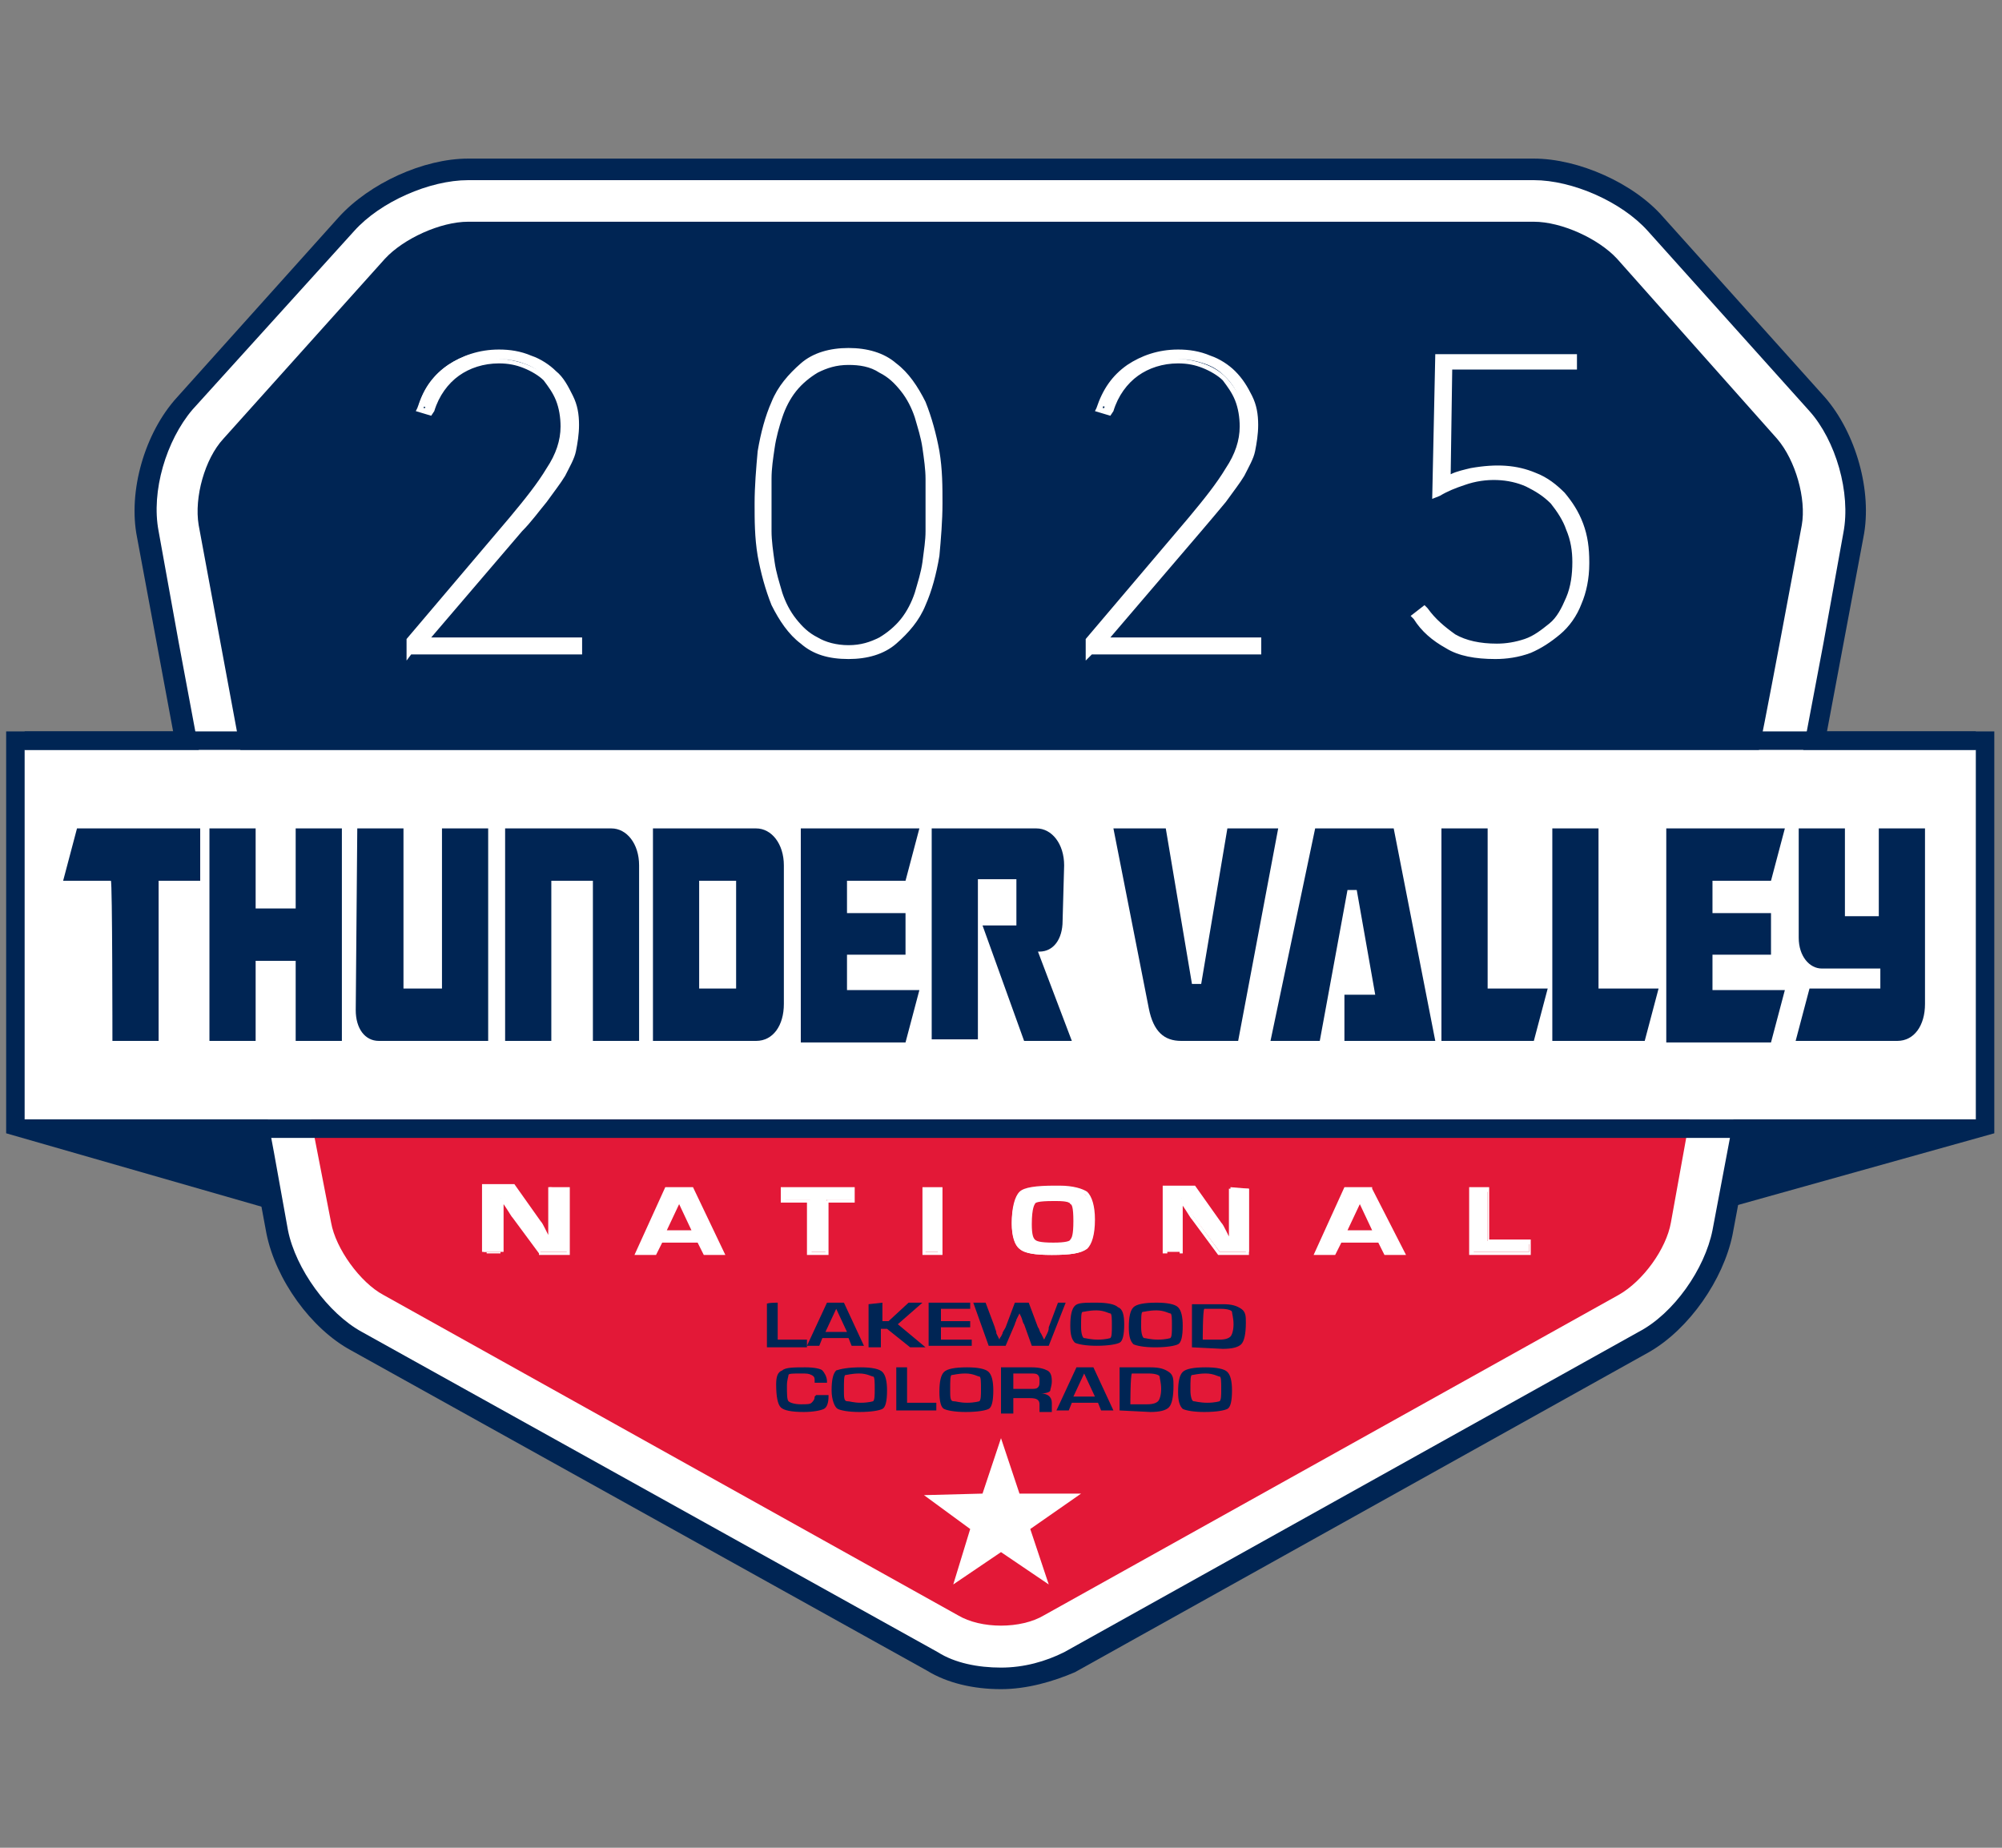
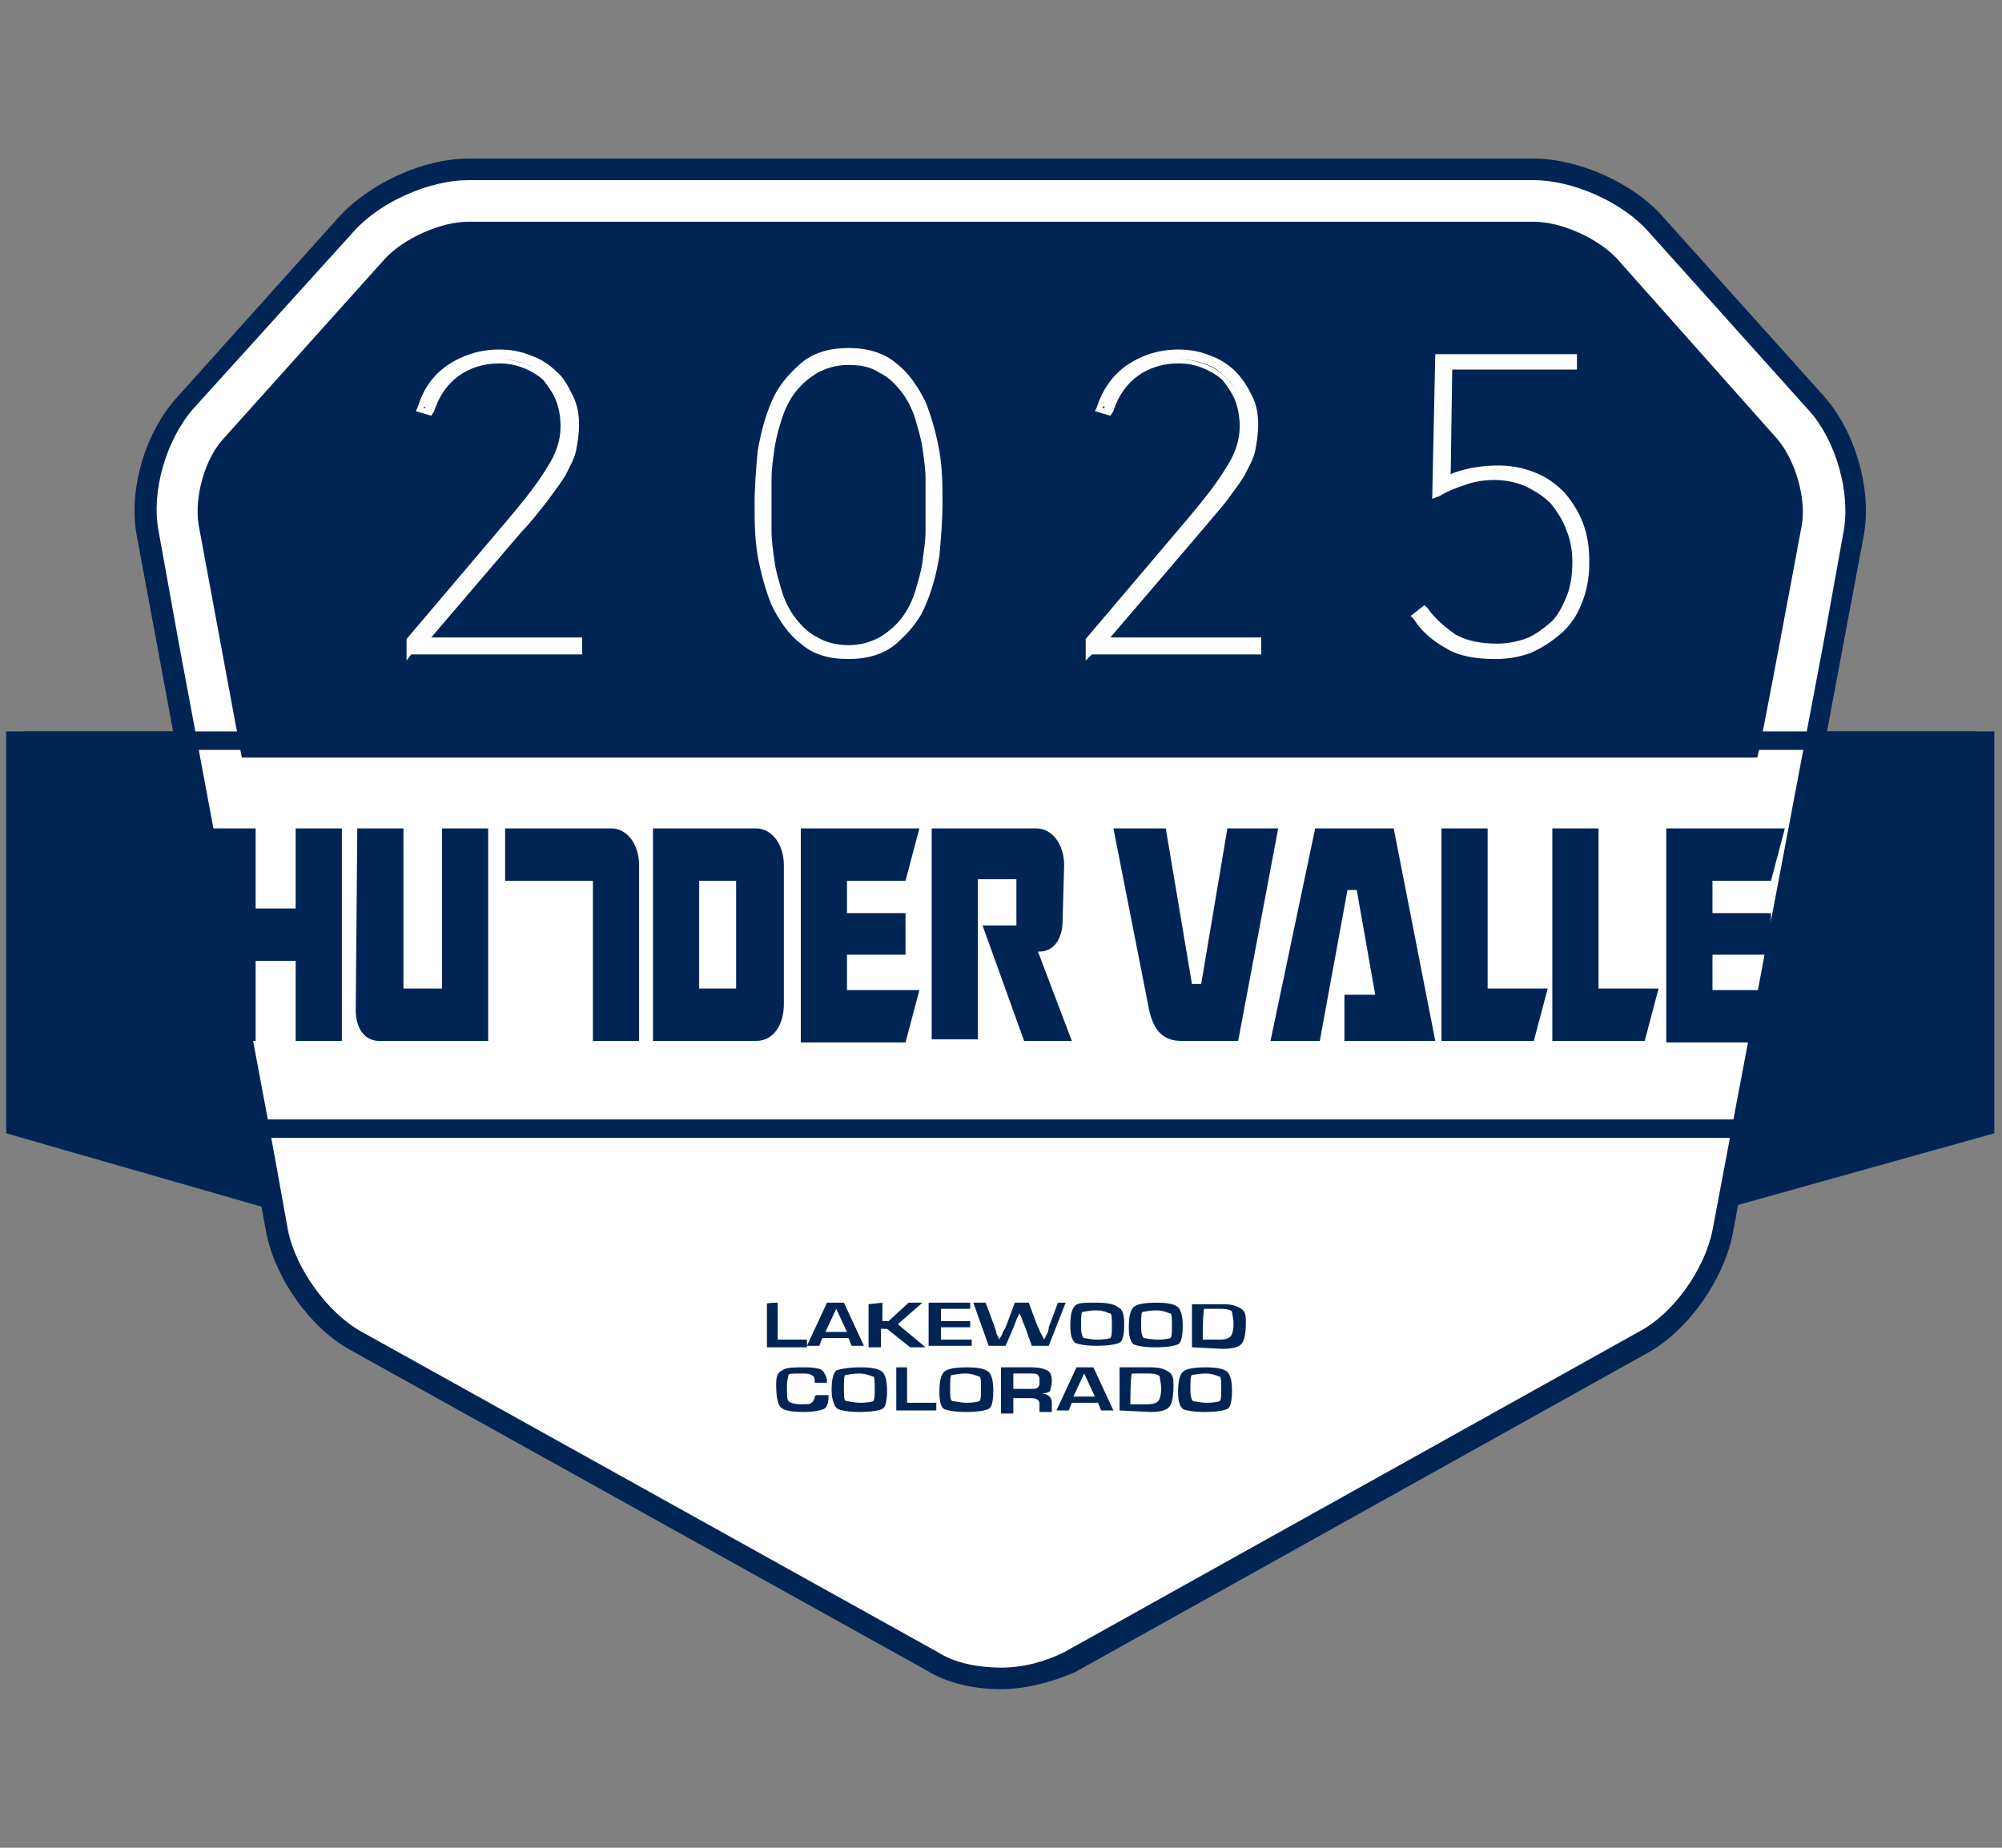
<svg xmlns="http://www.w3.org/2000/svg" version="1.1" id="Layer_1" x="0px" y="0px" viewBox="0 0 130 120" style="enable-background:new 0 0 130 120;" xml:space="preserve">
  <rect x="0" y="0" width="130" height="120" fill="#808080" stroke="none" />
  <style type="text/css"> .st0{fill:#002554;} .st1{fill:#FFFFFF;} .st2{fill:#E31837;} .st3{fill-rule:evenodd;clip-rule:evenodd;fill:#FFFFFF;} </style>
  <g>
    <path class="st0" d="M65,109.5c-1.7,0-3.4-0.4-4.7-1.1L22.9,87.6c-2.6-1.4-4.8-4.6-5.4-7.4l-0.4-1.8L0.4,73.6V47.5h11.1L9.1,34.8 c-0.6-2.9,0.5-6.7,2.5-8.9l10.5-11.7c1.9-2.1,5.4-3.7,8.3-3.7h69.2c2.9,0,6.4,1.6,8.3,3.7l10.5,11.7c2,2.2,3.1,6,2.5,8.9l-2.4,12.7 h11v26.1l-16.8,4.7l-0.3,1.8c-0.5,2.9-2.8,6-5.4,7.4l-37.3,20.8C68.4,109.1,66.7,109.5,65,109.5z" />
    <polygon class="st0" points="111.4,72.7 128.4,72.7 128.4,72.7 111.4,77.4 " />
    <polygon class="st0" points="18.6,72.7 1.6,72.7 1.6,72.7 18.6,77.4 " />
    <g>
      <path class="st1" d="M111.2,79.9c-0.5,2.5-2.5,5.4-4.8,6.6l-37.3,20.8c-1.2,0.6-2.6,1-4.1,1s-3-0.3-4.1-1L23.5,86.5 c-2.2-1.2-4.3-4.1-4.8-6.6l-0.9-5l-6.2-33.2l-1.3-7.2c-0.5-2.6,0.5-5.9,2.2-7.9L23,15c1.7-1.9,4.9-3.3,7.4-3.3h69.2 c2.5,0,5.7,1.4,7.4,3.3l10.5,11.7c1.7,1.9,2.7,5.3,2.2,7.9l-1.3,7.2L111.2,79.9L111.2,79.9z" />
      <path class="st0" d="M65,109.7c-1.8,0-3.5-0.4-4.8-1.2L22.8,87.7c-2.6-1.4-4.9-4.6-5.5-7.6L8.9,34.9c-0.6-3,0.5-6.8,2.6-9.1 L22,14.1c2-2.2,5.5-3.8,8.4-3.8h69.2c2.9,0,6.5,1.6,8.4,3.8l10.5,11.7c2,2.3,3.1,6.1,2.5,9.1l-8.5,45.3l0,0 c-0.6,2.9-2.8,6.1-5.4,7.6l-37.3,20.8C68.4,109.2,66.7,109.7,65,109.7L65,109.7z M30.4,13.1c-2.1,0-4.9,1.2-6.4,2.8L13.5,27.7 c-1.4,1.6-2.3,4.5-1.9,6.7l8.5,45.3c0.4,2.1,2.2,4.6,4.1,5.6L61.6,106c1.9,1.1,5,1.1,6.9,0l37.3-20.8c1.9-1.1,3.7-3.5,4.1-5.6l0,0 l8.5-45.3c0.4-2.1-0.4-5.1-1.9-6.7L105.9,16c-1.4-1.6-4.2-2.8-6.4-2.8C99.6,13.1,30.4,13.1,30.4,13.1z" />
    </g>
    <path class="st1" d="M111.2,79.9c-0.5,2.5-2.5,5.4-4.8,6.6l-37.3,20.8c-1.2,0.6-2.6,1-4.1,1s-3-0.3-4.1-1L23.5,86.5 c-2.2-1.2-4.3-4.1-4.8-6.6l-0.9-5l-6.2-33.2l-1.3-7.2c-0.5-2.6,0.5-5.9,2.2-7.9L23,15c1.7-1.9,4.9-3.3,7.4-3.3h69.2 c2.5,0,5.7,1.4,7.4,3.3l10.5,11.7c1.7,1.9,2.7,5.3,2.2,7.9l-1.3,7.2L111.2,79.9L111.2,79.9z" />
    <g>
-       <path class="st2" d="M21.5,79.4c0.3,1.7,1.9,3.9,3.4,4.7l37.3,20.8c1.5,0.9,4.1,0.9,5.6,0l37.3-20.8c1.6-0.9,3.1-3,3.4-4.7 l1.3-7.2H20.1C20.1,72.2,21.5,79.4,21.5,79.4z" />
      <path class="st0" d="M117,34.1c0.3-1.7-0.4-4.2-1.6-5.6L105,16.8c-1.2-1.3-3.6-2.4-5.4-2.4H30.4c-1.8,0-4.2,1.1-5.4,2.4L14.5,28.5 c-1.2,1.3-1.9,3.8-1.6,5.6l2.8,15.1h98.4C114.2,49.2,117,34.1,117,34.1z" />
    </g>
-     <path class="st1" d="M128.4,72.7H1.6v-24h126.7V72.7z" />
    <rect x="1.6" y="72.7" class="st0" width="126.7" height="1.2" />
    <rect x="1.6" y="47.5" class="st0" width="126.7" height="1.2" />
    <g>
      <path class="st0" d="M7.2,57.2H4.1L5,53.8h8v3.4h-2.7v10.4h-3C7.3,67.6,7.3,57.2,7.2,57.2z" />
      <path class="st0" d="M13.6,53.8h3V59h2.6v-5.2h3v13.8h-3v-5.2h-2.6v5.2h-3C13.6,67.6,13.6,53.8,13.6,53.8z" />
      <path class="st0" d="M23.2,53.8h3v10.4h2.5V53.8h3v13.8h-7.1c-0.9,0-1.5-0.8-1.5-2L23.2,53.8L23.2,53.8z" />
-       <path class="st0" d="M41.5,67.6h-3V57.2h-2.7v10.4h-3V53.8h6.9c1,0,1.8,1,1.8,2.4L41.5,67.6L41.5,67.6z" />
+       <path class="st0" d="M41.5,67.6h-3V57.2h-2.7h-3V53.8h6.9c1,0,1.8,1,1.8,2.4L41.5,67.6L41.5,67.6z" />
      <path class="st0" d="M42.4,67.6V53.8h6.7c1,0,1.8,1,1.8,2.4v9c0,1.4-0.7,2.4-1.8,2.4C49.1,67.6,42.4,67.6,42.4,67.6z M47.8,64.2 v-7h-2.4v7H47.8z" />
      <path class="st0" d="M52,53.8h7.7l-0.9,3.4H55v2.1h3.8V62H55v2.3h4.7l-0.9,3.4H52V53.8L52,53.8z" />
      <path class="st0" d="M69,59.8c0,1.2-0.6,2-1.5,2h-0.1l2.2,5.8h-3.1l-2.7-7.5H66v-3h-2.5v10.4h-3V53.8h6.8c1,0,1.8,1,1.8,2.4 L69,59.8L69,59.8z" />
      <path class="st0" d="M72.3,53.8h3.4l1.7,10.1H78l1.7-10.1h3.3l-2.6,13.8h-3.7c-1.1,0-1.8-0.6-2.1-2.1L72.3,53.8L72.3,53.8z" />
      <path class="st0" d="M85.4,53.8h5.1l2.7,13.8h-5.9v-3h2l-1.2-6.8h-0.6l-1.8,9.8h-3.2L85.4,53.8L85.4,53.8z" />
      <path class="st0" d="M93.6,53.8h3v10.4h3.9l-0.9,3.4h-6L93.6,53.8L93.6,53.8z" />
      <path class="st0" d="M100.8,53.8h3v10.4h3.9l-0.9,3.4h-6L100.8,53.8L100.8,53.8z" />
      <path class="st0" d="M108.2,53.8h7.7l-0.9,3.4h-3.8v2.1h3.8V62h-3.8v2.3h4.7l-0.9,3.4h-6.8V53.8L108.2,53.8z" />
      <path class="st0" d="M116.6,67.6l0.9-3.4h4.6v-1.3h-3.8c-0.8,0-1.5-0.8-1.5-2v-7.1h3v5.7h2.2v-5.7h3v11.4c0,1.4-0.7,2.4-1.8,2.4 C123.3,67.6,116.6,67.6,116.6,67.6z" />
    </g>
    <g>
      <g>
        <path class="st1" d="M26.6,42.3v-0.7l6.7-7.8c1-1.2,1.8-2.2,2.4-3.2c0.6-1,0.9-1.9,0.9-2.9c0-0.7-0.1-1.3-0.3-1.8 c-0.2-0.5-0.5-1-0.9-1.4s-0.8-0.7-1.4-0.9c-0.5-0.2-1.1-0.3-1.7-0.3c-1,0-2,0.3-2.8,0.8s-1.4,1.4-1.7,2.4l-0.6-0.2 c0.3-1.1,1-2,1.9-2.6c0.9-0.6,1.9-0.9,3.1-0.9c0.7,0,1.4,0.1,2,0.4s1.1,0.6,1.5,1s0.8,0.9,1,1.5s0.4,1.2,0.4,1.8 c0,0.6-0.1,1.1-0.2,1.7s-0.4,1-0.7,1.6c-0.3,0.5-0.7,1.1-1.2,1.7c-0.5,0.6-1,1.2-1.6,1.9l-6.3,7.3h10.1v0.6L26.6,42.3L26.6,42.3z " />
        <path class="st1" d="M26.4,42.9l0-1.4l6.7-7.9c1-1.2,1.8-2.2,2.4-3.2c0.6-0.9,0.9-1.8,0.9-2.7c0-0.6-0.1-1.2-0.3-1.7 c-0.2-0.5-0.5-0.9-0.8-1.3c-0.3-0.3-0.8-0.6-1.3-0.8c-0.5-0.2-1-0.3-1.6-0.3c-1,0-1.9,0.3-2.6,0.8c-0.7,0.5-1.3,1.3-1.6,2.3 L28,27l-1-0.3l0.1-0.2c0.4-1.2,1-2.1,2-2.8c0.9-0.6,2-1,3.3-1c0.7,0,1.4,0.1,2.1,0.4c0.6,0.2,1.2,0.6,1.6,1 c0.5,0.4,0.8,1,1.1,1.6c0.3,0.6,0.4,1.2,0.4,1.9c0,0.6-0.1,1.2-0.2,1.7c-0.1,0.5-0.4,1-0.7,1.6c-0.3,0.5-0.7,1-1.2,1.7 c-0.5,0.6-1,1.3-1.6,1.9l-5.9,6.9h9.8v1.1H26.7L26.4,42.9z M26.9,42h10.2v-0.1L26.9,42L26.9,42z M26.9,41.7L26.9,41.7l6.4-7.5 c0.5-0.6,1.1-1.3,1.6-1.9c0.5-0.6,0.9-1.2,1.1-1.6c0.3-0.5,0.5-1,0.7-1.5c0.1-0.5,0.2-1,0.2-1.6c0-0.6-0.1-1.2-0.3-1.7 c-0.2-0.5-0.5-1-1-1.4c-0.4-0.4-0.9-0.7-1.5-0.9c-0.6-0.2-1.2-0.3-1.9-0.3c-1.1,0-2.1,0.3-3,0.9c-0.8,0.6-1.4,1.3-1.7,2.3l0.1,0 c0.3-1,0.9-1.8,1.7-2.3c0.8-0.6,1.8-0.9,2.9-0.9c0.6,0,1.2,0.1,1.8,0.3c0.6,0.2,1.1,0.5,1.5,0.9c0.4,0.4,0.7,0.9,1,1.4 c0.2,0.6,0.3,1.2,0.3,1.9c0,1-0.3,2-0.9,3c-0.6,1-1.4,2-2.4,3.2L26.9,41.7z" />
      </g>
      <g>
        <path class="st1" d="M55.1,42.6c-1.2,0-2.2-0.3-3-0.9s-1.4-1.4-1.8-2.4c-0.4-1-0.7-2-0.9-3.2c-0.2-1.2-0.2-2.3-0.2-3.4 s0.1-2.2,0.2-3.4c0.2-1.2,0.5-2.2,0.9-3.2s1-1.7,1.8-2.4s1.8-0.9,3-0.9s2.2,0.3,3,0.9s1.4,1.4,1.8,2.4c0.4,1,0.7,2,0.9,3.2 s0.2,2.3,0.2,3.4s-0.1,2.2-0.2,3.4c-0.2,1.2-0.5,2.2-0.9,3.2s-1,1.7-1.8,2.4S56.3,42.6,55.1,42.6z M55.1,23.4 c-0.8,0-1.5,0.2-2.1,0.5c-0.6,0.3-1.1,0.8-1.5,1.3s-0.7,1.1-0.9,1.8s-0.4,1.4-0.5,2c-0.1,0.7-0.2,1.4-0.2,2c0,0.6,0,1.2,0,1.7 s0,1,0,1.7c0,0.6,0.1,1.3,0.2,2c0.1,0.7,0.3,1.4,0.5,2c0.2,0.7,0.5,1.3,0.9,1.8s0.9,1,1.5,1.3c0.6,0.3,1.3,0.5,2.1,0.5 s1.5-0.2,2.1-0.5c0.6-0.3,1.1-0.8,1.5-1.3c0.4-0.5,0.7-1.1,0.9-1.8s0.4-1.3,0.5-2c0.1-0.7,0.2-1.3,0.2-2c0-0.6,0-1.2,0-1.7 s0-1,0-1.7c0-0.6-0.1-1.3-0.2-2c-0.1-0.7-0.3-1.4-0.5-2c-0.2-0.7-0.5-1.3-0.9-1.8s-0.9-1-1.5-1.3C56.6,23.6,55.9,23.4,55.1,23.4z " />
        <path class="st1" d="M55.1,42.8c-1.3,0-2.3-0.3-3.1-1c-0.8-0.6-1.4-1.5-1.9-2.5c-0.4-1-0.7-2.1-0.9-3.2c-0.2-1.2-0.2-2.3-0.2-3.4 c0-1.1,0.1-2.3,0.2-3.4c0.2-1.2,0.5-2.3,0.9-3.2c0.4-1,1.1-1.8,1.9-2.5c0.8-0.7,1.9-1,3.1-1s2.3,0.3,3.1,1 c0.8,0.6,1.4,1.5,1.9,2.5c0.4,1,0.7,2.1,0.9,3.2c0.2,1.2,0.2,2.3,0.2,3.4c0,1.1-0.1,2.3-0.2,3.4c-0.2,1.2-0.5,2.3-0.9,3.2 c-0.4,1-1.1,1.8-1.9,2.5C57.4,42.5,56.3,42.8,55.1,42.8z M55.1,23.1c-1.2,0-2.1,0.3-2.8,0.9c-0.7,0.6-1.3,1.4-1.7,2.3 c-0.4,0.9-0.7,2-0.9,3.1c-0.2,1.1-0.2,2.3-0.2,3.4c0,1.1,0.1,2.2,0.2,3.4c0.2,1.1,0.4,2.2,0.9,3.1c0.4,0.9,1,1.7,1.7,2.3 c0.7,0.6,1.7,0.9,2.8,0.9c1.2,0,2.1-0.3,2.8-0.9c0.7-0.6,1.3-1.4,1.7-2.3c0.4-0.9,0.7-2,0.9-3.1c0.2-1.1,0.2-2.3,0.2-3.4 c0-1.1-0.1-2.2-0.2-3.4c-0.2-1.1-0.4-2.2-0.9-3.1c-0.4-0.9-1-1.7-1.7-2.3C57.2,23.4,56.2,23.1,55.1,23.1z M55.1,42.3 c-0.8,0-1.6-0.2-2.2-0.5c-0.6-0.3-1.1-0.8-1.5-1.4c-0.4-0.6-0.7-1.2-1-1.9c-0.2-0.7-0.4-1.4-0.5-2.1c-0.1-0.7-0.2-1.4-0.2-2 c0-0.6-0.1-1.2-0.1-1.7c0-0.6,0-1.1,0.1-1.7c0-0.7,0.1-1.3,0.2-2c0.1-0.7,0.3-1.4,0.5-2.1c0.2-0.7,0.6-1.3,1-1.9 c0.4-0.6,0.9-1,1.5-1.4c0.6-0.4,1.4-0.5,2.2-0.5c0.8,0,1.6,0.2,2.2,0.5c0.6,0.3,1.1,0.8,1.5,1.4c0.4,0.6,0.7,1.2,1,1.9 c0.2,0.7,0.4,1.4,0.5,2.1c0.1,0.7,0.2,1.4,0.2,2c0,0.7,0.1,1.2,0.1,1.7c0,0.6,0,1.1-0.1,1.7c0,0.6-0.1,1.2-0.2,2 c-0.1,0.7-0.3,1.4-0.5,2.1c-0.2,0.7-0.6,1.3-1,1.9c-0.4,0.6-0.9,1-1.5,1.4C56.7,42.1,55.9,42.3,55.1,42.3z M55.1,23.7 c-0.8,0-1.4,0.2-2,0.5c-0.5,0.3-1,0.7-1.4,1.2c-0.4,0.5-0.7,1.1-0.9,1.7c-0.2,0.6-0.4,1.3-0.5,2c-0.1,0.7-0.2,1.3-0.2,2 c0,0.6,0,1.1,0,1.7c0,0.5,0,1,0,1.7c0,0.6,0.1,1.3,0.2,2c0.1,0.7,0.3,1.3,0.5,2c0.2,0.6,0.5,1.2,0.9,1.7c0.4,0.5,0.8,0.9,1.4,1.2 c0.5,0.3,1.2,0.5,2,0.5c0.8,0,1.4-0.2,2-0.5c0.5-0.3,1-0.7,1.4-1.2c0.4-0.5,0.7-1.1,0.9-1.7c0.2-0.7,0.4-1.3,0.5-2 c0.1-0.8,0.2-1.4,0.2-2c0-0.5,0-1.1,0-1.7c0-0.5,0-1,0-1.7c0-0.6-0.1-1.3-0.2-2c-0.1-0.7-0.3-1.3-0.5-2c-0.2-0.6-0.5-1.2-0.9-1.7 c-0.4-0.5-0.8-0.9-1.4-1.2C56.5,23.8,55.8,23.7,55.1,23.7z" />
      </g>
      <g>
        <path class="st1" d="M70.8,42.3v-0.7l6.7-7.8c1-1.2,1.8-2.2,2.4-3.2c0.6-1,0.9-1.9,0.9-2.9c0-0.7-0.1-1.3-0.3-1.8 c-0.2-0.5-0.5-1-0.9-1.4s-0.8-0.7-1.4-0.9s-1.1-0.3-1.7-0.3c-1,0-2,0.3-2.8,0.8s-1.3,1.4-1.7,2.4l-0.6-0.2c0.3-1.1,1-2,1.9-2.6 c0.9-0.6,1.9-0.9,3.1-0.9c0.7,0,1.4,0.1,2,0.4c0.6,0.2,1.1,0.6,1.6,1s0.8,0.9,1,1.5s0.4,1.2,0.4,1.8c0,0.6-0.1,1.1-0.2,1.7 s-0.4,1-0.7,1.6c-0.3,0.5-0.7,1.1-1.2,1.7c-0.5,0.6-1,1.2-1.6,1.9l-6.3,7.3h10.1v0.6L70.8,42.3L70.8,42.3z" />
        <path class="st1" d="M70.5,42.9l0-1.4l6.7-7.9c1-1.2,1.8-2.2,2.4-3.2c0.6-0.9,0.9-1.8,0.9-2.7c0-0.6-0.1-1.2-0.3-1.7 c-0.2-0.5-0.5-0.9-0.8-1.3c-0.3-0.3-0.8-0.6-1.3-0.8c-0.5-0.2-1-0.3-1.6-0.3c-1,0-1.9,0.3-2.6,0.8c-0.7,0.5-1.3,1.3-1.6,2.3 L72.1,27l-1-0.3l0.1-0.2c0.4-1.2,1-2.1,2-2.8c0.9-0.6,2-1,3.3-1c0.7,0,1.4,0.1,2.1,0.4c0.6,0.2,1.2,0.6,1.6,1 c0.5,0.5,0.8,1,1.1,1.6c0.3,0.6,0.4,1.2,0.4,1.9c0,0.6-0.1,1.2-0.2,1.7c-0.1,0.5-0.4,1-0.7,1.6c-0.3,0.5-0.7,1-1.2,1.7 c-0.5,0.6-1,1.2-1.6,1.9l-5.9,6.9h9.8v1.1H70.9L70.5,42.9z M71,42h10.2v-0.1L71,42L71,42z M71,41.7L71,41.7l6.4-7.5 c0.6-0.7,1.1-1.3,1.6-1.9c0.5-0.6,0.9-1.2,1.1-1.6c0.3-0.5,0.5-1,0.7-1.5c0.1-0.5,0.2-1,0.2-1.6c0-0.6-0.1-1.2-0.3-1.7 c-0.2-0.5-0.5-1-1-1.4c-0.4-0.4-0.9-0.7-1.5-0.9c-0.6-0.2-1.2-0.3-1.9-0.3c-1.1,0-2.1,0.3-3,0.9c-0.8,0.6-1.4,1.3-1.7,2.3l0.1,0 c0.3-1,0.9-1.8,1.7-2.3c0.8-0.6,1.8-0.9,2.9-0.9c0.6,0,1.2,0.1,1.8,0.3c0.6,0.2,1.1,0.5,1.5,0.9c0.4,0.4,0.7,0.9,1,1.4 c0.2,0.6,0.3,1.2,0.3,1.9c0,1-0.3,2-0.9,3c-0.6,1-1.4,2-2.4,3.2L71,41.7z" />
      </g>
      <g>
        <path class="st1" d="M102.9,36.5c0,1-0.2,1.9-0.5,2.7c-0.3,0.8-0.8,1.4-1.3,1.9s-1.2,0.9-1.9,1.2s-1.4,0.4-2.1,0.4 c-1.2,0-2.3-0.2-3.1-0.7c-0.8-0.5-1.5-1.1-2.1-1.8l0.5-0.4c0.5,0.7,1.1,1.3,1.9,1.7c0.8,0.4,1.7,0.6,2.8,0.6 c0.6,0,1.2-0.1,1.9-0.3s1.2-0.6,1.7-1c0.5-0.5,0.9-1,1.2-1.7c0.3-0.7,0.5-1.5,0.5-2.4c0-0.8-0.1-1.5-0.4-2.2 c-0.2-0.7-0.6-1.3-1.1-1.8s-1-0.9-1.7-1.2S97.7,31,96.8,31c-0.6,0-1.2,0.1-1.8,0.3s-1.2,0.4-1.7,0.7l0.1-8.8h8.7v0.5H94l-0.2,7.4 c0.5-0.2,1-0.4,1.6-0.5c0.6-0.1,1.1-0.1,1.6-0.1c0.9,0,1.7,0.1,2.4,0.5c0.7,0.3,1.3,0.7,1.8,1.3c0.5,0.5,0.9,1.2,1.2,1.9 S102.9,35.6,102.9,36.5L102.9,36.5z" />
        <path class="st1" d="M97.1,42.8c-1.3,0-2.4-0.2-3.2-0.7c-0.9-0.5-1.6-1.1-2.1-1.9L91.6,40l0.9-0.7l0.2,0.2 c0.5,0.7,1.1,1.2,1.8,1.7c0.7,0.4,1.6,0.6,2.7,0.6c0.6,0,1.2-0.1,1.8-0.3c0.6-0.2,1.1-0.6,1.6-1c0.5-0.4,0.8-1,1.1-1.7 c0.3-0.7,0.4-1.5,0.4-2.3c0-0.7-0.1-1.4-0.4-2.1c-0.2-0.6-0.6-1.2-1-1.7c-0.5-0.5-1-0.8-1.6-1.1c-1.1-0.5-2.6-0.6-4-0.1 c-0.6,0.2-1.1,0.4-1.6,0.7L93,32.4l0.2-9.4h9.2v1h-8.1l-0.1,6.8c0.4-0.2,0.9-0.3,1.3-0.4c1.7-0.3,3-0.2,4.2,0.3 c0.8,0.3,1.4,0.8,1.9,1.3c0.5,0.6,0.9,1.2,1.2,2c0.3,0.8,0.4,1.6,0.4,2.5l0,0.1c0,1-0.2,1.9-0.5,2.6c-0.3,0.8-0.8,1.5-1.4,2 c-0.6,0.5-1.2,0.9-1.9,1.2C98.6,42.7,97.8,42.8,97.1,42.8z M92.3,40.1c0.5,0.6,1.1,1.2,1.8,1.6c0.8,0.4,1.8,0.7,3,0.7 c0.7,0,1.4-0.1,2-0.4c0.6-0.2,1.2-0.6,1.8-1.1c0.5-0.5,0.9-1.1,1.3-1.8c0.3-0.7,0.5-1.6,0.5-2.6l0-0.1c0-0.8-0.1-1.5-0.4-2.2 c-0.3-0.7-0.6-1.3-1.1-1.8c-0.5-0.5-1.1-0.9-1.8-1.2c-0.8-0.3-1.7-0.5-2.7-0.4c1,0,1.8,0.1,2.6,0.4c0.7,0.3,1.3,0.7,1.8,1.2 c0.5,0.5,0.9,1.1,1.1,1.8c0.3,0.7,0.4,1.5,0.4,2.3c0,1-0.2,1.8-0.5,2.5c-0.3,0.7-0.7,1.3-1.3,1.8c-0.5,0.5-1.1,0.9-1.8,1.1 c-0.7,0.2-1.3,0.4-2,0.4c-1.1,0-2.1-0.2-2.9-0.7C93.4,41.2,92.8,40.7,92.3,40.1L92.3,40.1z M93.6,23.4l-0.1,8.1c0,0,0.1,0,0.1,0 l0.2-8h8.1v0H93.6z M94.8,31c0,0-0.1,0-0.1,0C94.8,31,94.8,31,94.8,31z" />
      </g>
    </g>
  </g>
  <g>
    <polyline class="st3" points="65,93.4 66.2,97 70.2,97 66.9,99.3 68.1,102.9 65,100.8 61.9,102.9 63,99.3 60,97.1 63.8,97 65,93.4 " />
    <g>
      <g>
        <path class="st1" d="M36.9,77.2v4.1H35l-1.7-2.3c-0.1-0.1-0.2-0.3-0.4-0.6l-0.2-0.3l-0.2-0.3h0l0,0.3v0.3l0,0.5v2.4h-1.1v-4.1 h1.9l1.5,2.1c0.1,0.2,0.3,0.4,0.5,0.7l0.2,0.3l0.2,0.3h0v-0.3l0-0.3v-0.5v-2.4L36.9,77.2L36.9,77.2z" />
        <path class="st1" d="M37,81.5H35l0-0.1l-1.7-2.3c-0.1-0.1-0.2-0.3-0.4-0.6l-0.2-0.3v0.1l0,0.5v2.5h-1.4v-4.4h2.1l1.7,2.4 c0.1,0.1,0.2,0.3,0.3,0.5l0.2,0.4l0-0.1l0-3H37V81.5z M35.1,81.3h1.7v-3.9h-0.9v2.8l0,0.3l0,0.4h-0.2l-0.5-0.7 c-0.1-0.2-0.2-0.3-0.3-0.5l-0.1-0.2l-1.5-2h-1.7v3.9h0.9V79l0-1.2h0.2l0.4,0.7c0.2,0.3,0.3,0.5,0.4,0.6L35.1,81.3z" />
      </g>
      <g>
        <path class="st1" d="M45.4,80.6h-2.5l-0.4,0.8h-1.2l1.9-4.1h1.7l2,4.1h-1.1C45.8,81.4,45.4,80.6,45.4,80.6z M45.1,80l-1-2.2 l-1,2.2H45.1z" />
        <path class="st1" d="M47.1,81.5h-1.4l-0.4-0.8H43l-0.4,0.8h-1.4l2-4.4H45L47.1,81.5z M45.8,81.3h0.9l-1.8-3.9h-1.5l-1.8,3.9h0.9 l0.4-0.8h2.7L45.8,81.3z M45.3,80.1h-2.4l1.2-2.6L45.3,80.1z M43.3,79.9h1.6l-0.8-1.7L43.3,79.9z" />
      </g>
      <g>
        <path class="st1" d="M53.7,77.9v3.4h-1.1v-3.4h-1.7v-0.7h4.5v0.7H53.7L53.7,77.9z" />
        <path class="st1" d="M53.8,81.5h-1.4v-3.4h-1.7v-1h4.8v1h-1.7V81.5z M52.7,81.3h0.9V78h0.1v-0.1h1.6v-0.5H51v0.5h1.7V81.3z" />
      </g>
      <g>
        <path class="st1" d="M61,77.2v4.1H60v-4.1H61z" />
        <path class="st1" d="M61.2,81.5h-1.3v-4.4h1.3V81.5z M60.1,81.3h0.8v-3.9h-0.8V81.3z" />
      </g>
      <g>
        <path class="st1" d="M68.5,77.2c1.1,0,1.7,0.1,2,0.4c0.3,0.2,0.5,0.8,0.5,1.7c0,0.9-0.2,1.5-0.5,1.8s-1,0.4-2.2,0.4 c-1.1,0-1.7-0.1-2.1-0.4c-0.3-0.2-0.5-0.8-0.5-1.6c0-1,0.2-1.6,0.5-1.9C66.5,77.3,67.3,77.2,68.5,77.2L68.5,77.2z M68.4,77.9 c-0.7,0-1.2,0.1-1.3,0.2c-0.1,0.1-0.2,0.6-0.2,1.4c0,0.6,0.1,0.9,0.2,1.1s0.6,0.2,1.3,0.2s1.1-0.1,1.2-0.2s0.2-0.6,0.2-1.2 s-0.1-1.1-0.2-1.2S69.1,77.9,68.4,77.9L68.4,77.9z" />
        <path class="st1" d="M68.3,81.5c-1.1,0-1.8-0.1-2.1-0.4c-0.3-0.3-0.5-0.8-0.5-1.7c0-1,0.2-1.7,0.5-2c0.3-0.3,1.1-0.4,2.3-0.4h0.3 l0,0c0.9,0,1.5,0.2,1.8,0.4c0.3,0.3,0.5,0.9,0.5,1.8c0,1-0.2,1.6-0.5,1.9C70.2,81.4,69.5,81.5,68.3,81.5z M68.2,77.3 c-1.2,0-1.7,0.2-1.8,0.3c-0.3,0.2-0.4,0.8-0.4,1.8c0,0.8,0.1,1.3,0.4,1.5c0.3,0.2,1,0.3,2,0.3c1.1,0,1.9-0.1,2.1-0.3 c0.3-0.2,0.4-0.8,0.4-1.7c0-0.8-0.1-1.3-0.4-1.6c-0.3-0.2-0.9-0.3-2-0.3L68.2,77.3L68.2,77.3z M68.4,80.9c-1,0-1.3-0.1-1.4-0.2 c-0.2-0.1-0.3-0.5-0.3-1.2c0-1.3,0.2-1.4,0.2-1.5c0.1-0.1,0.3-0.2,1.1-0.2l0,0h0.3c1,0,1.2,0.1,1.4,0.2c0.1,0.1,0.2,0.4,0.2,1.3 c0,0.8-0.1,1.2-0.2,1.3C69.5,80.8,69.1,80.9,68.4,80.9z M68.6,78l-0.2,0c-1,0-1.2,0.1-1.2,0.2c0,0-0.2,0.2-0.2,1.3 c0,0.7,0.1,0.9,0.2,1c0.1,0.1,0.3,0.2,1.2,0.2c0.8,0,1.1-0.1,1.1-0.2c0.1-0.1,0.2-0.3,0.2-1.2c0-0.9-0.1-1.1-0.2-1.1 C69.5,78.1,69.3,78,68.6,78z" />
      </g>
      <g>
        <path class="st1" d="M81.1,77.2v4.1h-1.9l-1.7-2.3c-0.1-0.1-0.2-0.3-0.4-0.6l-0.2-0.3l-0.2-0.3h0l0,0.3v0.3l0,0.5v2.4h-1.1v-4.1 h1.9l1.5,2.1c0.1,0.2,0.3,0.4,0.5,0.7l0.2,0.3l0.2,0.3h0v-0.3l0-0.3v-0.5v-2.4L81.1,77.2L81.1,77.2z" />
        <path class="st1" d="M81.2,81.5h-2.1l-1.7-2.3c-0.1-0.1-0.2-0.3-0.4-0.6l-0.2-0.3v0.1l0,0.5v2.5h-1.3v-4.4h2.1l1.7,2.4 c0.1,0.1,0.2,0.3,0.3,0.5l0.2,0.4l0-0.1l0-3h1.3V81.5z M79.2,81.3h1.7v-3.9h-0.8v2.8l0,0.3l0,0.4h-0.2l-0.5-0.7 c-0.1-0.2-0.2-0.3-0.3-0.5l-0.1-0.2l-1.5-2h-1.7v3.9h0.8V79l0-1.2h0.2l0.4,0.7c0.2,0.3,0.3,0.5,0.4,0.6L79.2,81.3z" />
      </g>
      <g>
        <path class="st1" d="M89.6,80.6H87l-0.4,0.8h-1.2l1.9-4.1h1.7l2,4.1h-1.1L89.6,80.6z M89.3,80l-1-2.2l-1,2.2H89.3z" />
        <path class="st1" d="M91.3,81.5h-1.4l-0.4-0.8h-2.4l-0.4,0.8h-1.4l2-4.4h1.8l0,0.1L91.3,81.5z M90,81.3h0.9L89,77.4h-1.5 l-1.8,3.9h0.9l0.4-0.8h2.7L90,81.3z M89.5,80.1h-2.4l1.2-2.6L89.5,80.1z M87.5,79.9h1.6l-0.8-1.7L87.5,79.9z" />
      </g>
      <g>
        <path class="st1" d="M96.6,77.2v3.4h2.7v0.7h-3.8v-4.1H96.6L96.6,77.2z" />
        <path class="st1" d="M99.5,81.5h-4.1v-4.4h1.3l0,0.1v3.3h2.7V81.5z M95.7,81.3h3.6v-0.5h-2.7v-3.4h-0.9V81.3z" />
      </g>
    </g>
    <g>
      <path class="st0" d="M50.5,84.6V87h1.9v0.5h-2.6v-2.8C49.7,84.6,50.5,84.6,50.5,84.6z" />
      <path class="st0" d="M55.1,86.9h-1.7l-0.2,0.5h-0.8l1.3-2.8h1.1l1.3,2.8h-0.8L55.1,86.9L55.1,86.9z M55,86.5L54.3,85l-0.7,1.5H55z " />
      <path class="st0" d="M57.3,84.6v1.2h0.4l1.3-1.2h0.9L58.3,86l1.8,1.5h-1l-1.5-1.2h-0.4v1.2h-0.8v-2.8L57.3,84.6L57.3,84.6z" />
      <path class="st0" d="M61.1,85.1v0.7h1.9v0.4h-1.9V87h2v0.4h-2.8v-2.8H63v0.4H61.1z" />
      <path class="st0" d="M69.2,84.6l-1.1,2.8H67L66.5,86c-0.1-0.1-0.1-0.3-0.2-0.5l-0.1-0.2h0l-0.1,0.2l-0.1,0.2 c0,0.1-0.1,0.2-0.1,0.3l-0.6,1.4h-1.1l-1-2.8H64l0.6,1.6c0,0.1,0.1,0.2,0.1,0.4l0.1,0.2l0.1,0.2h0c0-0.1,0.1-0.2,0.1-0.2l0.1-0.2 c0-0.1,0.1-0.2,0.2-0.4l0.6-1.6h0.9l0.6,1.6c0.1,0.1,0.1,0.3,0.2,0.4l0.1,0.2l0.1,0.2h0l0.1-0.2l0.1-0.2c0.1-0.2,0.1-0.3,0.1-0.4 l0.6-1.6L69.2,84.6L69.2,84.6z" />
      <path class="st0" d="M71.2,84.6c0.7,0,1.2,0.1,1.4,0.3C72.9,85,73,85.4,73,86c0,0.7-0.1,1.1-0.3,1.2s-0.7,0.2-1.5,0.2 c-0.7,0-1.2-0.1-1.4-0.2c-0.2-0.2-0.3-0.5-0.3-1.1c0-0.7,0.1-1.1,0.3-1.3S70.4,84.6,71.2,84.6L71.2,84.6z M71.2,85.1 c-0.5,0-0.8,0.1-0.9,0.1s-0.1,0.4-0.1,1c0,0.4,0.1,0.7,0.2,0.7s0.4,0.1,0.9,0.1s0.8-0.1,0.8-0.1c0.1-0.1,0.1-0.4,0.1-0.8 s0-0.8-0.1-0.8S71.7,85.1,71.2,85.1L71.2,85.1z" />
      <path class="st0" d="M75.1,84.6c0.7,0,1.2,0.1,1.4,0.3c0.2,0.2,0.3,0.6,0.3,1.2c0,0.7-0.1,1.1-0.3,1.2s-0.7,0.2-1.5,0.2 c-0.7,0-1.2-0.1-1.4-0.2c-0.2-0.2-0.3-0.5-0.3-1.1c0-0.7,0.1-1.1,0.3-1.3S74.3,84.6,75.1,84.6L75.1,84.6z M75.1,85.1 c-0.5,0-0.8,0.1-0.9,0.1s-0.1,0.4-0.1,1c0,0.4,0.1,0.7,0.2,0.7s0.4,0.1,0.9,0.1s0.8-0.1,0.8-0.1c0.1-0.1,0.1-0.4,0.1-0.8 s0-0.8-0.1-0.8S75.6,85.1,75.1,85.1L75.1,85.1z" />
      <path class="st0" d="M77.4,87.5v-2.8h2c0.6,0,0.9,0.1,1.2,0.3s0.3,0.5,0.3,0.9c0,0.7-0.1,1.2-0.3,1.4s-0.6,0.3-1.2,0.3L77.4,87.5 L77.4,87.5z M78.1,87h1.1c0.4,0,0.6-0.1,0.7-0.2s0.2-0.4,0.2-0.8s-0.1-0.7-0.1-0.8s-0.3-0.2-0.7-0.2h-1.1 C78.1,85.1,78.1,87,78.1,87z" />
      <path class="st0" d="M53,90.6h0.8v0.1c0,0.4-0.1,0.7-0.3,0.8s-0.7,0.2-1.3,0.2c-0.8,0-1.3-0.1-1.5-0.3c-0.2-0.2-0.3-0.7-0.3-1.5 c0-0.5,0.1-0.8,0.4-0.9c0.2-0.2,0.8-0.2,1.5-0.2c0.6,0,1,0.1,1.1,0.2s0.3,0.4,0.3,0.7v0.1h-0.8v-0.1c0-0.2,0-0.3-0.2-0.4 s-0.3-0.1-0.7-0.1c-0.5,0-0.8,0-0.8,0.1s-0.1,0.3-0.1,0.7c0,0.5,0,0.9,0.1,1s0.4,0.2,0.8,0.2c0.4,0,0.6,0,0.7-0.1 c0.1-0.1,0.2-0.2,0.2-0.4L53,90.6L53,90.6z" />
      <path class="st0" d="M55.9,88.8c0.7,0,1.2,0.1,1.4,0.3c0.2,0.2,0.3,0.6,0.3,1.2c0,0.7-0.1,1.1-0.3,1.2s-0.7,0.2-1.5,0.2 c-0.7,0-1.2-0.1-1.4-0.2S54,90.9,54,90.3c0-0.7,0.1-1.1,0.3-1.3C54.6,88.9,55.1,88.8,55.9,88.8L55.9,88.8z M55.8,89.2 c-0.5,0-0.8,0.1-0.9,0.1s-0.1,0.4-0.1,1c0,0.4,0,0.7,0.2,0.7s0.4,0.1,0.9,0.1s0.8-0.1,0.8-0.1c0.1-0.1,0.1-0.4,0.1-0.8 s0-0.8-0.1-0.8S56.3,89.2,55.8,89.2L55.8,89.2z" />
      <path class="st0" d="M58.9,88.8v2.3h1.9v0.5h-2.6v-2.8C58.1,88.8,58.9,88.8,58.9,88.8z" />
      <path class="st0" d="M62.8,88.8c0.7,0,1.2,0.1,1.4,0.3c0.2,0.2,0.3,0.6,0.3,1.2c0,0.7-0.1,1.1-0.3,1.2s-0.7,0.2-1.5,0.2 c-0.7,0-1.2-0.1-1.4-0.2s-0.3-0.5-0.3-1.1c0-0.7,0.1-1.1,0.3-1.3C61.5,88.9,62,88.8,62.8,88.8L62.8,88.8z M62.7,89.2 c-0.5,0-0.8,0.1-0.9,0.1s-0.1,0.4-0.1,1c0,0.4,0,0.7,0.2,0.7s0.4,0.1,0.9,0.1s0.8-0.1,0.8-0.1c0.1-0.1,0.1-0.4,0.1-0.8 s0-0.8-0.1-0.8S63.2,89.2,62.7,89.2L62.7,89.2z" />
      <path class="st0" d="M65,91.6v-2.8h2c0.5,0,0.8,0.1,1,0.2s0.3,0.3,0.3,0.7c0,0.3-0.1,0.5-0.1,0.6s-0.3,0.2-0.6,0.2v0 c0.4,0,0.7,0.2,0.7,0.6v0.6h-0.8v-0.5c0-0.3-0.2-0.4-0.6-0.4h-1.1v1H65L65,91.6z M65.8,90.2h1.1c0.3,0,0.4,0,0.5-0.1 c0.1-0.1,0.1-0.2,0.1-0.4s0-0.3-0.1-0.4s-0.2-0.1-0.5-0.1h-1.1L65.8,90.2L65.8,90.2z" />
      <path class="st0" d="M71.3,91.1h-1.7l-0.2,0.5h-0.8l1.3-2.8H71l1.3,2.8h-0.8L71.3,91.1L71.3,91.1z M71.1,90.7l-0.7-1.5l-0.7,1.5 H71.1z" />
      <path class="st0" d="M72.7,91.6v-2.8h2c0.6,0,0.9,0.1,1.2,0.3s0.3,0.5,0.3,0.9c0,0.7-0.1,1.2-0.3,1.4s-0.6,0.3-1.2,0.3L72.7,91.6 L72.7,91.6z M73.4,91.2h1.1c0.4,0,0.6-0.1,0.7-0.2s0.2-0.4,0.2-0.8s-0.1-0.7-0.1-0.8s-0.3-0.2-0.7-0.2h-1.1 C73.4,89.3,73.4,91.2,73.4,91.2z" />
      <path class="st0" d="M78.3,88.8c0.7,0,1.2,0.1,1.4,0.3c0.2,0.2,0.3,0.6,0.3,1.2c0,0.7-0.1,1.1-0.3,1.2s-0.7,0.2-1.5,0.2 c-0.7,0-1.2-0.1-1.4-0.2c-0.2-0.2-0.3-0.5-0.3-1.1c0-0.7,0.1-1.1,0.3-1.3S77.5,88.8,78.3,88.8L78.3,88.8z M78.3,89.2 c-0.5,0-0.8,0.1-0.9,0.1s-0.1,0.4-0.1,1c0,0.4,0.1,0.7,0.2,0.7s0.4,0.1,0.9,0.1s0.8-0.1,0.8-0.1c0.1-0.1,0.1-0.4,0.1-0.8 s0-0.8-0.1-0.8S78.8,89.2,78.3,89.2L78.3,89.2z" />
    </g>
  </g>
</svg>